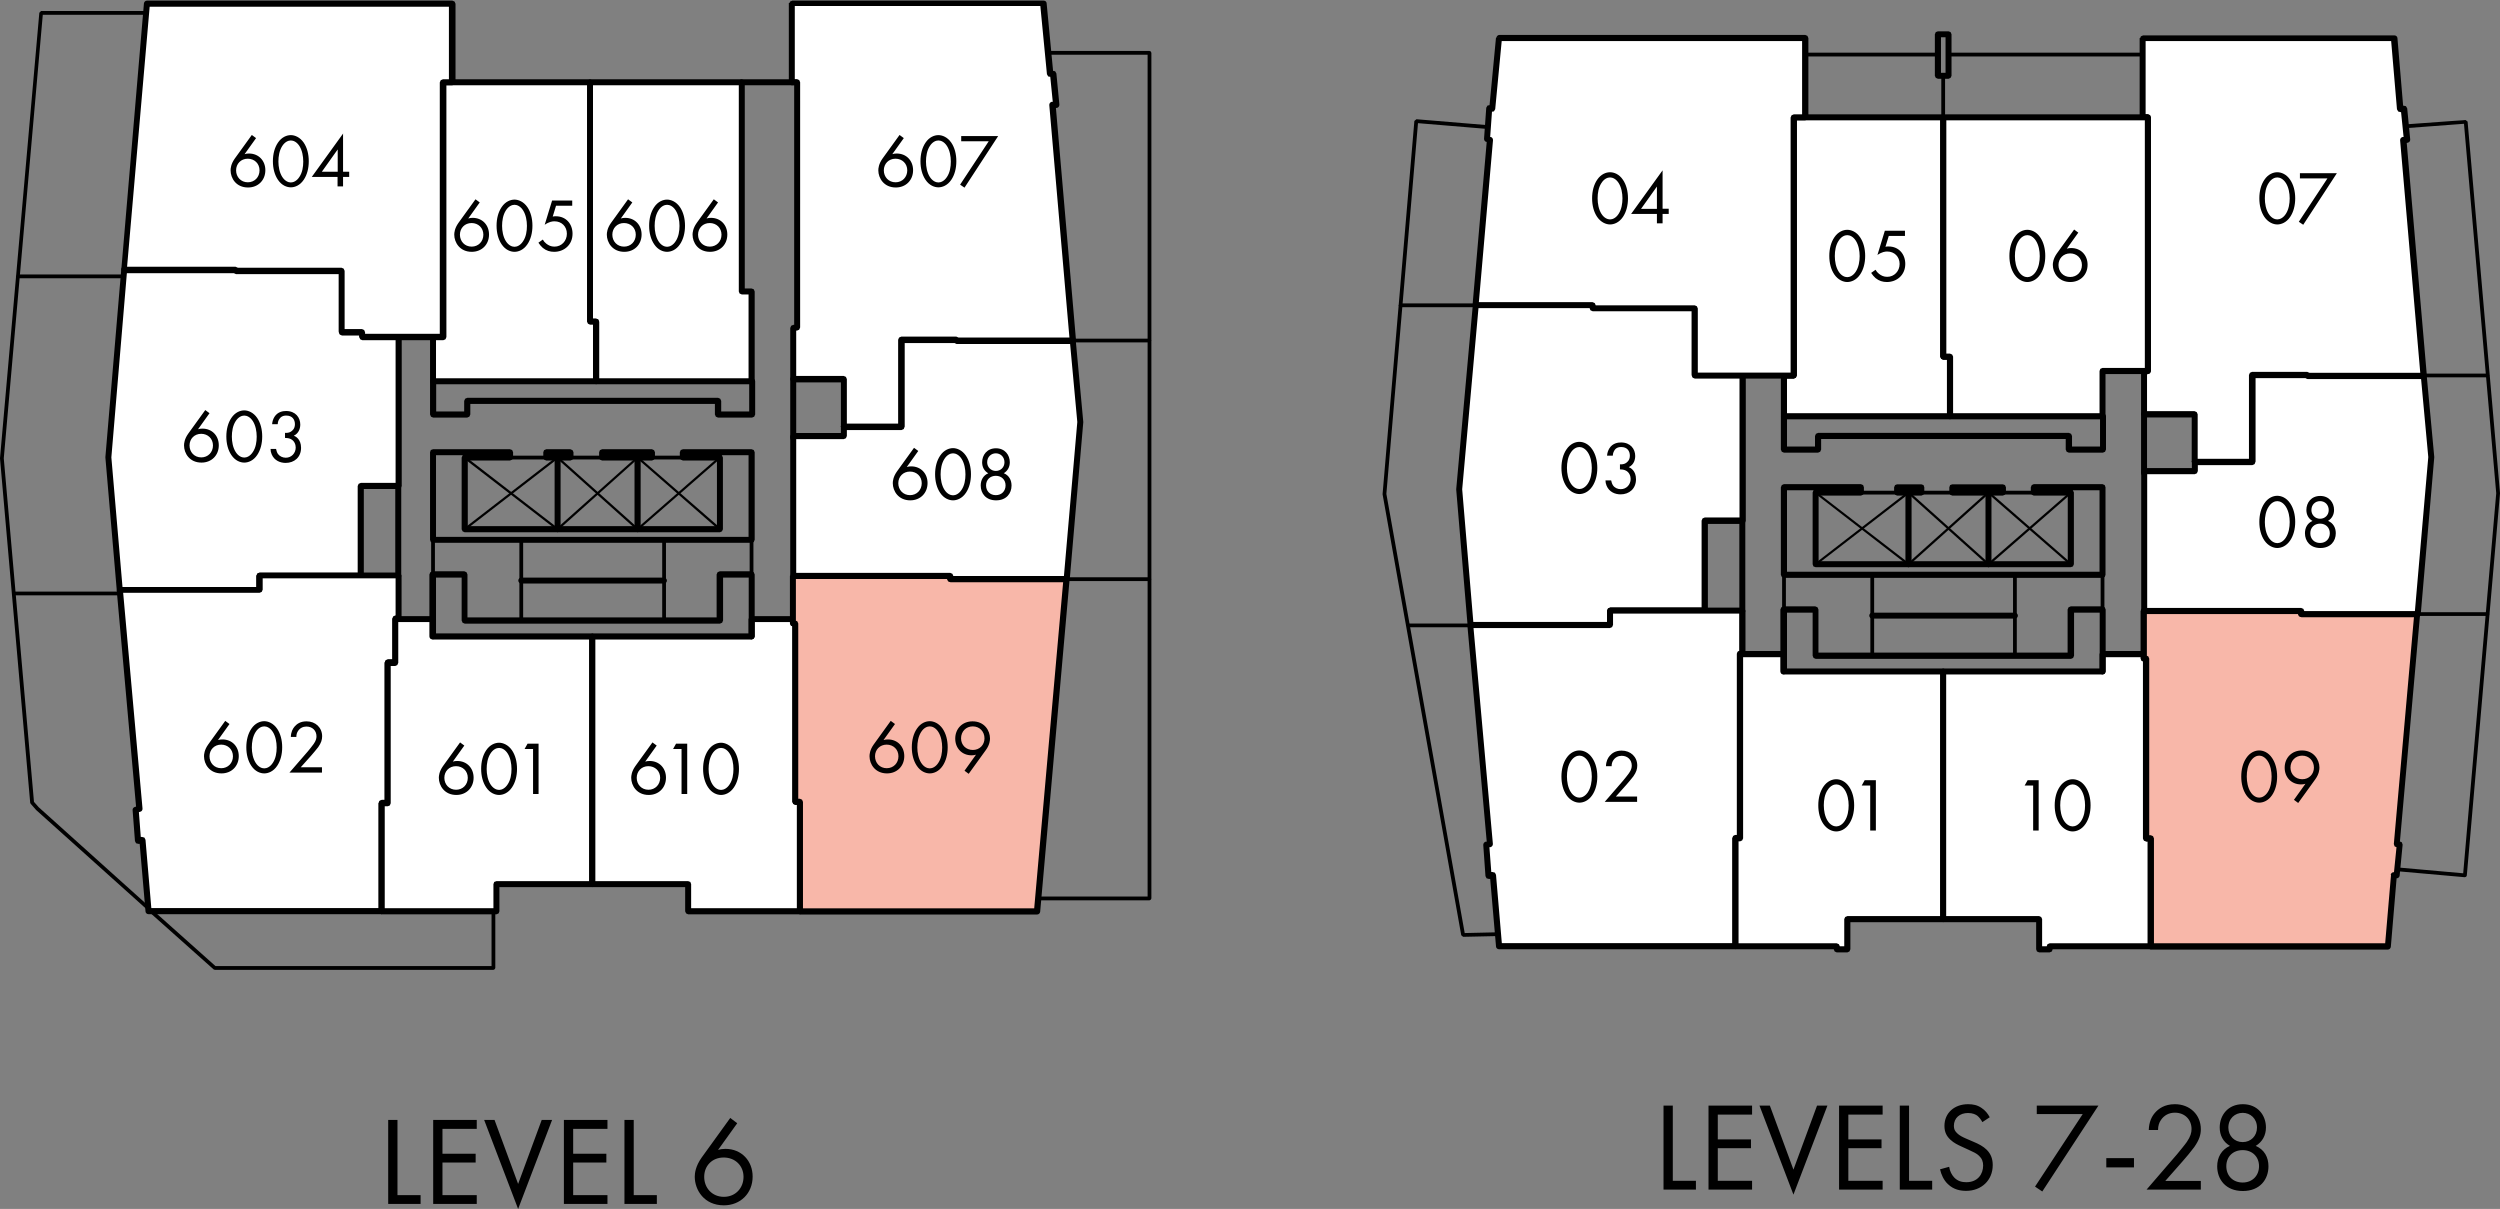
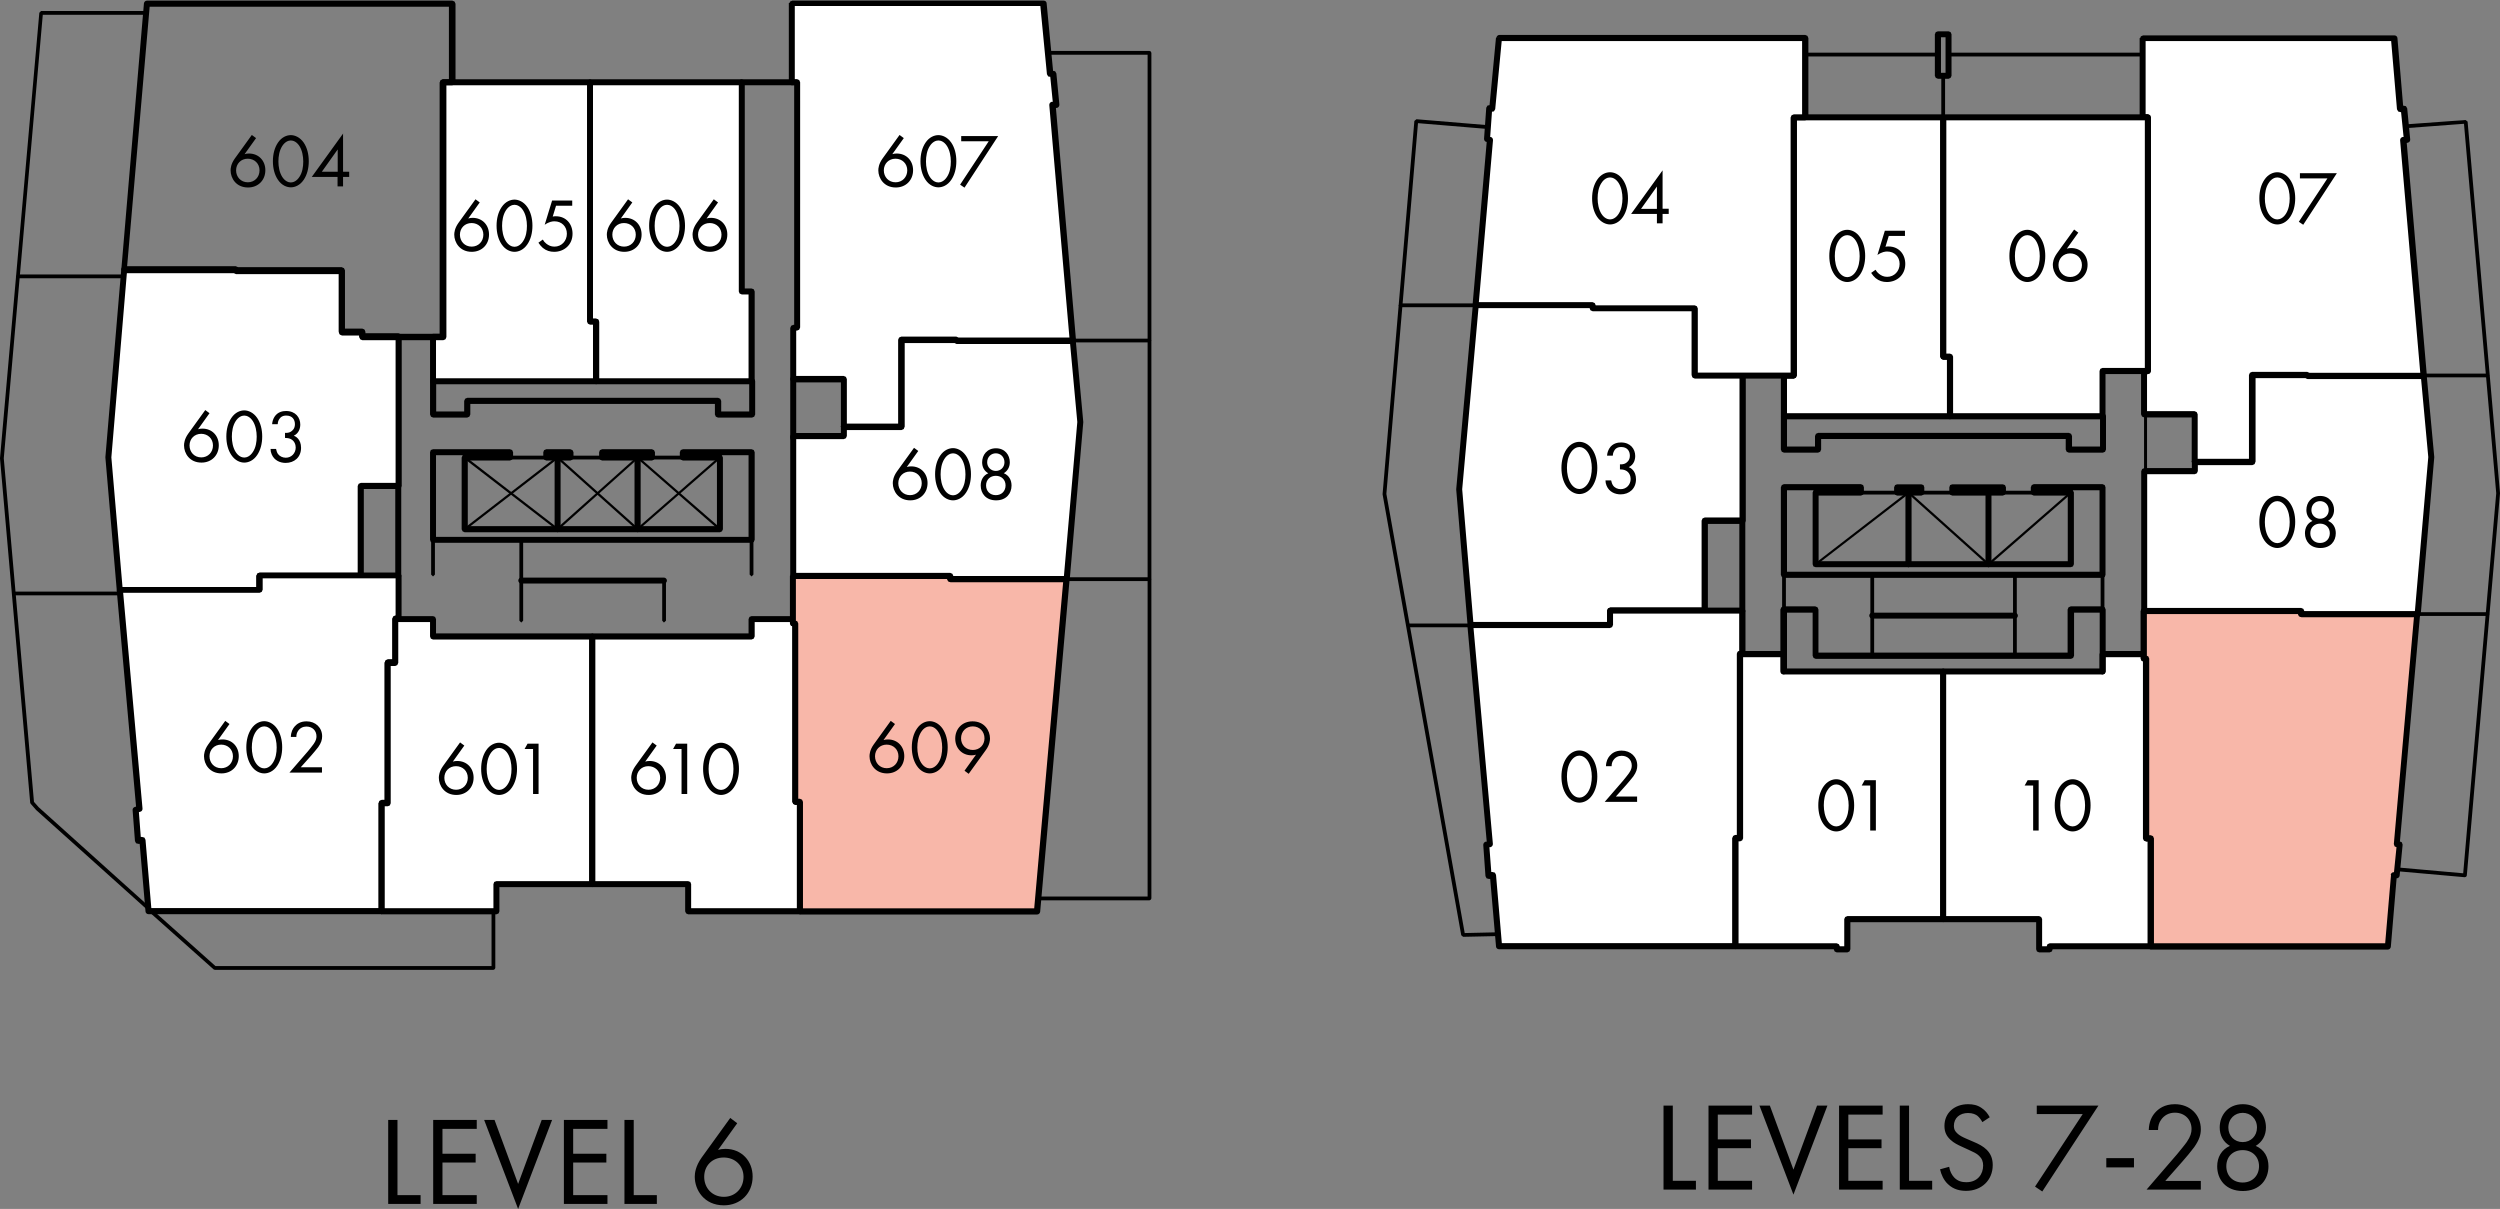
<svg xmlns="http://www.w3.org/2000/svg" id="Layer_2" data-name="Layer 2" viewBox="0 0 158.94 76.86">
  <rect x="0" y="0" width="158.94" height="76.86" fill="#808080" stroke="none" />
  <defs>
    <style> .cls-1 { fill: #000; } .cls-1, .cls-2, .cls-3, .cls-4 { stroke-width: 0px; } .cls-2 { fill: #c2c4c6; } .cls-3 { fill: #fff; } .cls-4 { fill: #f8b7a9; } </style>
  </defs>
  <g id="Layer_1-2" data-name="Layer 1">
    <g>
      <polygon class="cls-2" points="37.82 21.41 28.22 21.41 28.2 21.46 28.15 21.48 27.6 21.48 27.6 24.17 37.82 24.17 37.82 21.41" />
      <polygon class="cls-2" points="37.44 20.45 28.23 20.45 28.23 21.41 37.82 21.41 37.82 20.52 37.51 20.52 37.46 20.5 37.44 20.45" />
      <path class="cls-2" d="M37.51,5.16h-9.36l-.05.02-.02.05v16.1h-.55l-.05.02-.02.05v2.83l.02.05.05.02h10.37l.05-.02.02-.05v-3.79l-.02-.05-.05-.02h-.31V5.23l-.02-.05-.05-.02ZM37.44,5.23h.07-.07ZM28.22,20.45V5.3h9.21v15.14h.46v.96h-.07.07v2.83h-10.37v-2.83h.7-.07v-.96h.07Z" />
      <polygon class="cls-2" points="37.9 21.41 37.82 21.41 37.82 24.17 27.6 24.17 27.6 21.48 28.15 21.48 28.2 21.46 28.22 21.41 27.53 21.41 27.53 24.24 37.9 24.24 37.9 21.41" />
      <path class="cls-2" d="M37.9,20.45h-.46l.02.05.05.02h.31v.89h.07v-.96ZM28.22,20.45h-.07v.96h.07v-.96Z" />
      <polygon class="cls-1" points="32.42 28.97 32.3 29.09 32.42 29.21 43.42 29.21 43.54 29.09 43.42 28.97 32.42 28.97" />
      <polygon class="cls-3" points="7.61 37.54 16.49 37.54 16.49 36.62 22.92 36.62 22.92 30.91 25.32 30.91 25.32 21.41 23.01 21.41 23.01 21.12 21.72 21.12 21.72 17.23 15 17.23 15 17.18 7.9 17.18 6.89 29.14 7.61 37.54" />
      <path class="cls-1" d="M7.61,37.54v.19h8.88l.14-.06.06-.14v-.72h6.24l.14-.06.06-.14v-5.52h2.21l.14-.06.06-.14v-9.5l-.06-.14-.14-.06h-2.11v-.1l-.06-.14-.14-.06h-1.1v-3.7l-.06-.14-.14-.06h-6.72v.19h.19v-.05l-.06-.14-.14-.06h-7.1c-.1,0-.18.08-.19.18l-1.01,11.95v.03l.72,8.4c0,.1.09.18.19.18v-.19l.19-.02-.72-8.38.99-11.76h6.93v-.19h-.19v.05l.06.14.14.06h6.53v3.7l.06.14.14.06h1.1v.1l.06.14.14.06h2.11v9.12h-2.21l-.14.06-.06.14v5.52h-6.24l-.14.06-.06.14v.72H7.61v.19l.19-.02-.19.02Z" />
      <polygon class="cls-3" points="24.26 57.94 24.26 51.07 24.5 51.07 24.65 51.07 24.65 42.14 25.13 42.14 25.13 39.36 25.32 39.36 25.32 36.62 16.49 36.62 16.49 37.54 7.61 37.54 8.86 51.45 8.62 51.5 8.76 53.47 9.05 53.42 9.43 57.94 24.26 57.94" />
      <path class="cls-1" d="M24.26,57.94h.19v-6.67h.19l.14-.06.06-.14v-8.74h.29l.14-.06.06-.14v-2.78h-.19v.19h.19l.14-.06.06-.14v-2.74l-.06-.14-.14-.06h-8.83l-.14.06-.06.14v.72H7.61l-.14.06-.05.15,1.23,13.75-.07.02c-.09.02-.16.11-.15.2l.15,1.97.07.14.15.04h.08s.37,4.29.37,4.29c0,.1.09.18.19.18h14.83l.14-.06.06-.14h-.19v-.19h-14.66l-.37-4.34-.07-.14-.15-.04h-.08s-.12-1.58-.12-1.58l.08-.02c.1-.02.16-.11.15-.21l-1.23-13.71h8.67l.14-.06.06-.14v-.72h8.45v2.54h.19v-.19h-.19l-.14.06-.06.14v2.59h-.29l-.14.06-.06.14v8.93h.19v-.19h-.38l-.14.06-.06.14v6.86h.19v-.19.19Z" />
      <polygon class="cls-3" points="37.66 40.46 37.66 56.21 31.56 56.21 31.56 57.94 24.26 57.94 24.26 51.07 24.5 51.07 24.65 51.07 24.65 42.14 25.13 42.14 25.13 39.36 27.53 39.36 27.53 40.46 37.66 40.46" />
      <polygon class="cls-1" points="37.66 40.46 37.46 40.46 37.46 56.02 31.56 56.02 31.42 56.07 31.37 56.21 31.37 57.74 24.46 57.74 24.46 51.26 24.5 51.26 24.65 51.26 24.78 51.21 24.84 51.07 24.84 42.34 25.13 42.34 25.26 42.28 25.32 42.14 25.32 39.55 27.34 39.55 27.34 40.46 27.39 40.6 27.53 40.66 37.66 40.66 37.66 40.46 37.46 40.46 37.66 40.46 37.66 40.27 27.72 40.27 27.72 39.36 27.66 39.22 27.53 39.17 25.13 39.17 24.99 39.22 24.94 39.36 24.94 41.95 24.65 41.95 24.51 42.01 24.45 42.14 24.45 51.07 24.65 51.07 24.65 50.88 24.5 50.88 24.26 50.88 24.13 50.94 24.07 51.07 24.07 57.94 24.13 58.07 24.26 58.13 31.56 58.13 31.7 58.07 31.75 57.94 31.75 56.4 37.66 56.4 37.79 56.34 37.85 56.21 37.85 40.46 37.79 40.33 37.66 40.27 37.66 40.46" />
      <polygon class="cls-3" points="50.42 39.36 47.78 39.36 47.78 40.46 37.66 40.46 37.66 56.21 43.75 56.21 43.75 57.94 50.86 57.94 50.86 50.98 50.57 50.98 50.57 39.65 50.42 39.65 50.42 39.36" />
      <polygon class="cls-1" points="50.42 39.36 50.42 39.17 47.78 39.17 47.65 39.22 47.59 39.36 47.59 40.27 37.66 40.27 37.52 40.33 37.46 40.46 37.46 56.21 37.52 56.34 37.66 56.4 43.56 56.4 43.56 57.94 43.62 58.07 43.75 58.13 50.86 58.13 50.99 58.07 51.05 57.94 51.05 50.98 50.99 50.84 50.86 50.78 50.76 50.78 50.76 39.65 50.7 39.51 50.57 39.45 50.42 39.45 50.42 39.65 50.62 39.65 50.62 39.36 50.56 39.22 50.42 39.17 50.42 39.36 50.23 39.36 50.23 39.65 50.29 39.78 50.42 39.84 50.57 39.84 50.57 39.65 50.38 39.65 50.38 50.98 50.43 51.11 50.57 51.17 50.66 51.17 50.66 57.74 43.94 57.74 43.94 56.21 43.89 56.07 43.75 56.02 37.85 56.02 37.85 40.66 47.78 40.66 47.92 40.6 47.98 40.46 47.98 39.55 50.42 39.55 50.42 39.36 50.23 39.36 50.42 39.36" />
      <polygon class="cls-4" points="50.42 36.62 60.41 36.62 60.41 36.82 67.8 36.82 65.93 57.94 50.86 57.94 50.86 50.98 50.57 50.98 50.57 39.65 50.42 39.65 50.42 36.62" />
      <g>
        <path class="cls-1" d="M50.42,36.62v.19h9.98v-.19h-.19v.19l.06.14.14.06h7.18l-1.84,20.74h-14.7v-6.77l-.06-.14-.14-.06h-.1v-11.14l-.06-.14-.14-.06h-.14v.19h.19v-3.02h-.19v.19-.19h-.19v3.02l.06.14.14.06h.14v-.19h-.19v11.33l.06.14.14.06h.1v6.77l.06.14.14.06h15.07c.1,0,.18-.08.19-.18l1.87-21.12-.05-.15-.14-.06h-7.39v.19h.19v-.19l-.06-.14-.14-.06h-9.98l-.14.06-.06.14h.19Z" />
        <path class="cls-1" d="M50.62,27.84v-3.74c0-.11-.09-.19-.19-.19s-.19.09-.19.19v3.74c0,.11.09.19.19.19s.19-.09.19-.19" />
      </g>
      <polygon class="cls-3" points="53.64 27.12 57.29 27.12 57.29 21.6 60.79 21.6 60.79 21.65 68.18 21.65 68.66 26.83 67.8 36.82 60.41 36.82 60.41 36.62 50.42 36.62 50.42 27.74 53.64 27.74 53.64 27.12" />
      <g>
        <path class="cls-1" d="M53.64,27.12v.19h3.65l.14-.06.06-.14v-5.33h3.31v-.19h-.19v.05l.06.14.14.06h7.22l.46,4.99-.85,9.79h-7.22v.19h.19v-.19l-.06-.14-.14-.06h-9.79v-8.5h3.02l.14-.06.06-.14v-.62h-.19v.19-.19h-.19v.43h-3.02l-.14.06-.06.14v8.88l.06.14.14.06h9.98v-.19h-.19v.19l.06.14.14.06h7.39c.1,0,.18-.08.19-.18l.86-9.98v-.03l-.48-5.19c0-.1-.09-.17-.19-.17h-7.39v.19h.19v-.05l-.06-.14-.14-.06h-3.5l-.14.06-.06.14v5.33h-3.46l-.14.06-.06.14h.19Z" />
        <path class="cls-1" d="M47.16,5.42h3.17c.11,0,.19-.09.19-.19s-.09-.19-.19-.19h-3.17c-.11,0-.19.09-.19.19s.09.19.19.19" />
      </g>
      <polygon class="cls-3" points="50.33 .19 66.31 .19 66.74 4.7 66.94 4.66 67.13 6.62 66.89 6.67 68.18 21.65 60.79 21.65 60.79 21.6 57.29 21.6 57.29 27.12 53.64 27.12 53.64 24.1 50.42 24.1 50.42 20.83 50.66 20.83 50.66 5.23 50.33 5.23 50.33 .19" />
      <path class="cls-1" d="M50.33.19v.19h15.81l.42,4.34.08.14.16.03.19-.05-.05-.19-.19.02.18,1.8h-.07c-.1.03-.16.12-.15.22l1.28,14.77h-7.18v.19h.19v-.05l-.06-.14-.14-.06h-3.5l-.14.06-.06.14v5.33h-3.26v-2.83l-.06-.14-.14-.06h-3.02v-2.88h.05l.14-.06.06-.14V5.23l-.06-.14-.14-.06h-.14V.19h-.19v.19-.19h-.19v5.04l.06.14.14.06h.14v15.22h-.05l-.14.06-.06.14v3.26l.06.14.14.06h3.02v2.83l.06.14.14.06h3.65l.14-.06.06-.14v-5.33h3.31v-.19h-.19v.05l.06.14.14.06h7.39l.14-.06.05-.15-1.28-14.8h.07c.1-.03.16-.12.15-.22l-.19-1.97-.08-.14-.16-.03-.19.05.05.19.19-.02-.43-4.51c0-.1-.09-.17-.19-.17h-15.98l-.14.06-.06.14h.19Z" />
      <polygon class="cls-3" points="47.78 24.24 37.9 24.24 37.9 20.45 37.51 20.45 37.51 5.23 47.16 5.23 47.16 18.53 47.78 18.53 47.78 24.24" />
      <polygon class="cls-1" points="47.78 24.24 47.78 24.05 38.09 24.05 38.09 20.45 38.03 20.31 37.9 20.26 37.7 20.26 37.7 5.42 46.97 5.42 46.97 18.53 47.02 18.66 47.16 18.72 47.59 18.72 47.59 24.24 47.78 24.24 47.78 24.05 47.78 24.24 47.98 24.24 47.98 18.53 47.92 18.39 47.78 18.34 47.35 18.34 47.35 5.23 47.3 5.1 47.16 5.04 37.51 5.04 37.37 5.1 37.32 5.23 37.32 20.45 37.37 20.58 37.51 20.64 37.7 20.64 37.7 24.24 37.76 24.38 37.9 24.43 47.78 24.43 47.92 24.38 47.98 24.24 47.78 24.24" />
      <polygon class="cls-3" points="28.15 5.23 37.51 5.23 37.51 20.45 37.9 20.45 37.9 24.24 27.53 24.24 27.53 21.41 28.15 21.41 28.15 5.23" />
      <polygon class="cls-1" points="28.15 5.23 28.15 5.42 37.32 5.42 37.32 20.45 37.38 20.58 37.51 20.64 37.7 20.64 37.7 24.05 27.72 24.05 27.72 21.6 28.15 21.6 28.29 21.54 28.34 21.41 28.34 5.23 28.15 5.23 28.15 5.42 28.15 5.23 27.96 5.23 27.96 21.22 27.53 21.22 27.39 21.27 27.34 21.41 27.34 24.24 27.39 24.38 27.53 24.43 37.9 24.43 38.03 24.38 38.09 24.24 38.09 20.45 38.03 20.31 37.9 20.26 37.7 20.26 37.7 5.23 37.65 5.1 37.51 5.04 28.15 5.04 28.02 5.1 27.96 5.23 28.15 5.23" />
-       <polygon class="cls-3" points="9.34 .24 28.73 .24 28.73 5.23 28.15 5.23 28.15 21.41 23.01 21.41 23.01 21.12 21.72 21.12 21.72 17.23 15 17.23 15 17.18 7.9 17.18 9.34 .24" />
      <path class="cls-1" d="M9.34.24v.19h19.2v4.61h-.38l-.14.06-.06.14v15.98h-4.75v-.1l-.06-.14-.14-.06h-1.1v-3.7l-.06-.14-.14-.06h-6.72v.19h.19v-.05l-.06-.14-.14-.06h-6.9L9.53.26l-.19-.02v.19-.19l-.19-.02-1.44,16.94.05.15.14.06h7.1v-.19h-.19v.05l.06.14.14.06h6.53v3.7l.06.14.14.06h1.1v.1l.06.14.14.06h5.14l.14-.06.06-.14V5.42h.38l.14-.06.06-.14V.24l-.06-.14-.14-.06H9.34c-.1,0-.18.08-.19.18l.19.02Z" />
      <polygon class="cls-1" points="67.8 36.7 67.68 36.82 67.8 36.94 73.08 36.94 73.2 36.82 73.08 36.7 67.8 36.7" />
      <polygon class="cls-1" points="68.18 21.53 68.06 21.65 68.18 21.77 73.08 21.77 73.2 21.65 73.08 21.53 68.18 21.53" />
      <polygon class="cls-1" points="66.02 57.24 73.08 57.24 73.16 57.2 73.2 57.12 73.2 3.36 73.16 3.27 73.08 3.24 66.6 3.24 66.48 3.36 66.6 3.48 72.96 3.48 72.96 57 66.02 57 65.9 57.12 66.02 57.24" />
      <path class="cls-1" d="M25.13,30.91v5.71c0,.11.09.19.19.19s.19-.09.19-.19v-5.71c0-.11-.09-.19-.19-.19s-.19.09-.19.19" />
      <polygon class="cls-1" points=".89 37.61 .77 37.73 .89 37.85 7.66 37.85 7.78 37.73 7.66 37.61 .89 37.61" />
      <polygon class="cls-1" points="1.13 17.45 1.01 17.57 1.13 17.69 7.89 17.69 8.01 17.57 7.89 17.45 1.13 17.45" />
      <polygon class="cls-1" points="9.51 57.66 2.46 51.32 2.16 50.98 .24 29.14 2.72 .94 9.29 .94 9.41 .82 9.29 .7 2.61 .7 2.5 .81 0 29.13 0 29.15 1.92 51.04 1.95 51.1 2.29 51.49 2.3 51.5 9.35 57.83 9.52 57.83 9.51 57.66" />
      <polygon class="cls-1" points="31.49 58.13 31.49 57.94 31.45 57.85 31.37 57.82 31.28 57.85 31.25 57.94 31.25 61.42 13.7 61.42 9.7 57.85 9.53 57.86 9.54 58.03 13.58 61.63 13.66 61.66 31.37 61.66 31.45 61.62 31.49 61.54 31.49 57.94 31.45 57.85 31.37 57.82 31.28 57.85 31.25 57.94 31.25 58.13 31.37 58.25 31.49 58.13" />
      <polygon class="cls-1" points="40.4 28.95 40.34 29.09 40.34 33.65 40.4 33.78 40.54 33.84 40.67 33.78 40.73 33.65 40.73 29.09 40.67 28.95 40.54 28.9 40.4 28.95" />
      <polygon class="cls-1" points="35.31 28.95 35.26 29.09 35.26 33.65 35.31 33.78 35.45 33.84 35.58 33.78 35.64 33.65 35.64 29.09 35.58 28.95 35.45 28.9 35.31 28.95" />
      <polygon class="cls-1" points="45.72 29.03 40.54 33.55 35.49 29.03 35.4 29.03 29.5 33.59 29.49 33.69 29.59 33.7 35.44 29.18 40.49 33.7 40.58 33.7 45.81 29.14 45.82 29.04 45.72 29.03" />
      <polygon class="cls-1" points="29.5 29.15 35.4 33.7 35.49 33.7 40.54 29.18 45.72 33.7 45.82 33.7 45.82 33.59 40.58 29.03 40.49 29.04 35.44 33.55 29.59 29.03 29.49 29.04 29.5 29.15" />
      <path class="cls-1" d="M33.14,37.1h9.07c.11,0,.19-.09.19-.19s-.09-.19-.19-.19h-9.07c-.11,0-.19.09-.19.19s.09.19.19.19" />
      <polygon class="cls-1" points="29.74 25.37 29.62 25.49 29.74 25.61 31.94 25.61 32.06 25.49 31.94 25.37 29.74 25.37" />
-       <polygon class="cls-1" points="42.1 34.32 42.1 36.91 42.22 37.03 42.34 36.91 42.34 34.32 42.22 34.2 42.1 34.32" />
      <polygon class="cls-1" points="27.53 28.75 27.53 28.94 32.23 28.94 32.23 29.09 32.42 29.09 32.42 28.9 29.54 28.9 29.41 28.95 29.35 29.09 29.35 33.65 29.41 33.78 29.54 33.84 45.77 33.84 45.9 33.78 45.96 33.65 45.96 29.09 45.9 28.95 45.77 28.9 43.61 28.9 43.61 28.75 43.42 28.75 43.42 28.94 47.59 28.94 47.59 34.13 27.72 34.13 27.72 28.75 27.53 28.75 27.53 28.94 27.53 28.75 27.34 28.75 27.34 34.32 27.39 34.46 27.53 34.51 47.78 34.51 47.92 34.46 47.98 34.32 47.98 28.75 47.92 28.61 47.78 28.56 43.42 28.56 43.28 28.61 43.22 28.75 43.22 29.09 43.28 29.22 43.42 29.28 45.58 29.28 45.58 33.45 29.74 33.45 29.74 29.28 32.42 29.28 32.56 29.22 32.62 29.09 32.62 28.75 32.56 28.61 32.42 28.56 27.53 28.56 27.39 28.61 27.34 28.75 27.53 28.75" />
      <g>
-         <path class="cls-1" d="M27.72,40.46v-3.74h1.63v2.73s.06.14.06.14l.14.06h16.22l.14-.06.06-.14v-2.73h1.63v3.74c0,.11.09.19.19.19s.19-.09.19-.19v-3.94l-.06-.14-.14-.06h-2.02l-.14.06-.06.14v2.73h-15.84v-2.73l-.06-.14-.14-.06h-2.02l-.14.06-.06.14v3.94c0,.11.09.19.19.19s.19-.09.19-.19" />
        <path class="cls-1" d="M27.34,24.24v2.11l.06.14.14.06h2.16l.14-.06.06-.14v-.67h15.55v.67l.06.14.14.06h2.16l.14-.06.06-.14v-2.11c0-.11-.09-.19-.19-.19s-.19.09-.19.19v1.92h-1.78v-.67l-.06-.14-.14-.06h-15.94l-.14.06-.06.14v.67h-1.78v-1.92c0-.11-.09-.19-.19-.19s-.19.09-.19.19Z" />
      </g>
      <polygon class="cls-1" points="34.73 28.56 34.59 28.62 34.54 28.75 34.73 28.75 34.54 28.75 34.54 29.09 34.59 29.22 34.73 29.28 36.26 29.28 36.4 29.22 36.46 29.09 36.46 28.75 36.4 28.62 36.26 28.56 34.73 28.56" />
      <polygon class="cls-1" points="38.28 28.56 38.14 28.62 38.09 28.75 38.28 28.75 38.09 28.75 38.09 29.09 38.14 29.22 38.28 29.28 41.45 29.28 41.58 29.22 41.64 29.09 41.64 28.75 41.58 28.62 41.45 28.56 38.28 28.56" />
      <polygon class="cls-1" points="47.66 34.32 47.66 36.53 47.78 36.65 47.9 36.53 47.9 34.32 47.78 34.2 47.66 34.32" />
      <polygon class="cls-1" points="27.41 34.32 27.41 36.53 27.53 36.65 27.65 36.53 27.65 34.32 27.53 34.2 27.41 34.32" />
      <polygon class="cls-1" points="42.1 36.91 42.1 39.46 42.21 39.58 42.34 39.46 42.34 36.91 42.21 36.79 42.1 36.91" />
      <polygon class="cls-1" points="33.02 34.32 33.02 36.91 33.02 39.46 33.14 39.58 33.26 39.46 33.26 36.91 33.26 34.32 33.14 34.2 33.02 34.32" />
      <g>
        <path class="cls-1" d="M46.02,76.09c-.74,0-1.25-.56-1.25-1.27s.51-1.23,1.24-1.23,1.26.52,1.26,1.23-.51,1.27-1.25,1.27M46.43,71.07l-1.82,2.52c-.4.56-.44,1.02-.44,1.22,0,.84.59,1.82,1.85,1.82,1.06,0,1.83-.77,1.83-1.83,0-.99-.7-1.76-1.73-1.76-.17,0-.32.02-.47.07l1.22-1.7-.45-.34ZM39.7,71.2v5.34h2.06v-.56h-1.47v-4.78h-.59ZM38.62,71.2h-2.77v5.34h2.77v-.56h-2.18v-2.07h2.11v-.56h-2.11v-1.58h2.18v-.56ZM30.78,71.2l2.16,5.66,2.16-5.66h-.66l-1.5,4.07-1.5-4.07h-.66ZM30.31,71.2h-2.77v5.34h2.77v-.56h-2.18v-2.07h2.11v-.56h-2.11v-1.58h2.18v-.56ZM24.68,71.2v5.34h2.06v-.56h-1.47v-4.78h-.59Z" />
        <path class="cls-1" d="M33.89,50.48h.35v-3.2h-.7l-.19.34h.54v2.87ZM31.73,47.55c.16,0,.38.09.55.36.17.27.24.64.24.98s-.06.7-.24.97c-.17.27-.39.36-.55.36s-.38-.09-.55-.36c-.17-.27-.24-.64-.24-.97s.06-.7.24-.98c.17-.27.39-.36.55-.36M31.73,50.54c.25,0,.58-.12.82-.48.21-.31.32-.72.32-1.18s-.11-.87-.32-1.18c-.24-.35-.57-.48-.82-.48s-.58.12-.82.48c-.21.31-.32.72-.32,1.18s.11.87.32,1.18c.24.36.57.48.82.48M29,50.21c-.45,0-.75-.34-.75-.76s.31-.74.74-.74.75.31.75.74-.31.76-.75.76M29.25,47.2l-1.09,1.51c-.24.34-.26.62-.26.74,0,.5.36,1.09,1.11,1.09.64,0,1.1-.46,1.1-1.1,0-.6-.42-1.06-1.04-1.06-.1,0-.19.01-.28.04l.73-1.02-.27-.2Z" />
        <path class="cls-1" d="M45.84,47.55c.16,0,.38.09.55.36.17.27.24.64.24.98s-.06.7-.24.97c-.17.27-.39.36-.55.36s-.38-.09-.55-.36c-.17-.27-.24-.64-.24-.97s.06-.7.24-.98c.17-.27.39-.36.55-.36M45.84,50.54c.25,0,.58-.12.82-.48.21-.31.32-.72.32-1.18s-.11-.87-.32-1.18c-.24-.35-.57-.48-.82-.48s-.58.12-.82.48c-.21.31-.32.72-.32,1.18s.11.87.32,1.18c.24.36.57.48.82.48M43.33,50.48h.36v-3.2h-.71l-.19.34h.54v2.87ZM41.23,50.21c-.45,0-.75-.34-.75-.76s.31-.74.74-.74.75.31.75.74-.31.76-.75.76M41.48,47.2l-1.09,1.51c-.24.34-.26.62-.26.74,0,.5.36,1.09,1.11,1.09.64,0,1.1-.46,1.1-1.1,0-.6-.42-1.06-1.04-1.06-.1,0-.19.01-.28.04l.73-1.02-.27-.2Z" />
        <path class="cls-1" d="M61.84,46.18c.45,0,.75.34.75.76s-.31.74-.74.74-.75-.31-.75-.74.31-.76.75-.76M61.59,49.19l1.09-1.51c.24-.33.26-.61.26-.73,0-.5-.35-1.09-1.11-1.09-.64,0-1.1.46-1.1,1.1,0,.6.42,1.06,1.04,1.06.1,0,.19-.01.28-.04l-.73,1.02.27.2ZM59.11,46.18c.16,0,.38.09.55.36.17.27.24.64.24.98s-.06.7-.24.97c-.17.27-.39.36-.55.36s-.38-.09-.55-.36c-.17-.27-.24-.64-.24-.97s.06-.7.24-.98c.17-.27.39-.36.55-.36M59.11,49.17c.25,0,.58-.12.82-.48.21-.31.32-.72.32-1.18s-.11-.87-.32-1.18c-.24-.35-.57-.48-.82-.48s-.58.12-.82.48c-.21.31-.32.72-.32,1.18s.11.87.32,1.18c.24.36.57.48.82.48M56.38,48.84c-.45,0-.75-.34-.75-.76s.31-.74.74-.74.75.31.75.74-.31.76-.75.76M56.63,45.83l-1.09,1.51c-.24.34-.26.62-.26.74,0,.5.36,1.09,1.11,1.09.64,0,1.1-.46,1.1-1.1,0-.6-.42-1.06-1.04-1.06-.1,0-.19.01-.28.04l.73-1.02-.27-.2Z" />
        <path class="cls-1" d="M20.47,49.11v-.33h-1.35l.67-.75c.13-.15.3-.35.44-.53.19-.27.25-.47.25-.69,0-.55-.42-.95-.99-.95-.4,0-.62.17-.76.33-.12.14-.23.34-.24.66h.35c0-.16.04-.28.11-.38.12-.18.31-.28.53-.28.38,0,.64.26.64.62,0,.13-.03.28-.18.49-.08.12-.29.37-.37.47l-1.17,1.35h2.07ZM16.8,46.18c.16,0,.38.09.55.36.17.27.24.64.24.98s-.06.7-.24.97c-.17.27-.39.36-.55.36s-.38-.09-.55-.36c-.17-.27-.24-.64-.24-.97s.06-.7.24-.98c.17-.27.39-.36.55-.36M16.8,49.17c.25,0,.58-.12.82-.48.21-.31.32-.72.32-1.18s-.11-.87-.32-1.18c-.24-.35-.57-.48-.82-.48s-.58.12-.82.48c-.21.31-.32.72-.32,1.18s.11.87.32,1.18c.24.36.57.48.82.48M14.07,48.84c-.45,0-.75-.34-.75-.76s.31-.74.74-.74.75.31.75.74-.31.76-.75.76M14.32,45.83l-1.09,1.51c-.24.34-.26.62-.26.74,0,.5.35,1.09,1.11,1.09.64,0,1.1-.46,1.1-1.1,0-.6-.42-1.06-1.04-1.06-.1,0-.19.01-.28.04l.73-1.02-.27-.2Z" />
        <path class="cls-1" d="M17.66,26.94c0-.13.06-.26.13-.34.12-.16.28-.18.41-.18.39,0,.55.26.55.55s-.17.42-.27.48-.24.08-.36.07v.32c.12,0,.26.02.36.07.24.11.32.36.32.54,0,.36-.27.65-.63.65-.2,0-.39-.09-.5-.24-.06-.09-.1-.21-.12-.32h-.35c0,.12.02.22.07.34.17.41.56.55.89.55.55,0,.98-.36.98-.96,0-.55-.35-.73-.46-.77.33-.16.41-.48.41-.71,0-.44-.3-.86-.9-.86-.19,0-.53.04-.74.37-.08.13-.14.29-.15.47h.35ZM15.53,26.42c.16,0,.38.09.55.36.17.27.24.64.24.98s-.06.7-.24.97c-.17.27-.39.36-.55.36s-.38-.09-.55-.36c-.17-.27-.24-.64-.24-.97s.06-.7.24-.98c.17-.27.39-.36.55-.36M15.53,29.41c.25,0,.58-.12.82-.48.21-.31.32-.72.32-1.18s-.11-.87-.32-1.18c-.24-.35-.57-.48-.82-.48s-.58.12-.82.48c-.21.31-.32.72-.32,1.18s.11.87.32,1.18c.24.36.57.48.82.48M12.8,29.08c-.45,0-.75-.34-.75-.76s.31-.74.74-.74.75.31.75.74-.31.76-.75.76M13.05,26.07l-1.09,1.51c-.24.34-.26.62-.26.74,0,.5.35,1.09,1.11,1.09.64,0,1.1-.46,1.1-1.1,0-.6-.42-1.06-1.04-1.06-.1,0-.19.01-.28.04l.73-1.02-.27-.2Z" />
        <path class="cls-1" d="M20.46,10.92l1.01-1.42v1.42h-1.01ZM21.82,8.48l-2,2.77h1.64v.6h.35v-.6h.39v-.33h-.39v-2.45ZM18.49,8.93c.16,0,.38.09.55.36.17.27.24.64.24.98s-.06.7-.24.97c-.17.27-.39.36-.55.36s-.38-.09-.55-.36c-.17-.27-.24-.64-.24-.97s.06-.7.24-.98c.17-.27.39-.36.55-.36M18.49,11.91c.25,0,.58-.12.82-.48.21-.31.32-.72.32-1.18s-.11-.87-.32-1.18c-.24-.35-.57-.48-.82-.48s-.58.12-.82.48c-.21.31-.32.72-.32,1.18s.11.87.32,1.18c.24.36.57.48.82.48M15.76,11.59c-.45,0-.75-.34-.75-.76s.31-.74.74-.74.75.31.75.74-.31.76-.75.76M16.01,8.58l-1.09,1.51c-.24.34-.26.62-.26.74,0,.5.35,1.09,1.11,1.09.64,0,1.1-.46,1.1-1.1,0-.6-.42-1.06-1.04-1.06-.1,0-.19.01-.28.04l.73-1.02-.27-.2Z" />
        <path class="cls-1" d="M36.37,12.75h-1.27l-.47,1.54c.29-.2.5-.22.62-.22.46,0,.79.33.79.79s-.34.82-.79.82c-.22,0-.38-.08-.52-.19-.1-.08-.16-.15-.22-.26l-.28.2c.08.13.18.24.28.33.22.18.46.25.72.25.63,0,1.17-.44,1.17-1.15,0-.62-.41-1.11-1.06-1.11-.08,0-.14,0-.2.02l.21-.69h1.03v-.33ZM32.71,13.02c.16,0,.38.09.55.36.17.27.24.64.24.98s-.06.7-.24.97c-.17.27-.39.36-.55.36s-.38-.09-.55-.36c-.17-.27-.24-.64-.24-.97s.06-.7.24-.98c.17-.27.39-.36.55-.36M32.71,16.01c.25,0,.58-.12.82-.48.21-.31.32-.72.32-1.18s-.11-.87-.32-1.18c-.24-.35-.57-.48-.82-.48s-.58.12-.82.48c-.21.31-.32.72-.32,1.18s.11.87.32,1.18c.24.36.57.48.82.48M29.99,15.68c-.45,0-.75-.34-.75-.76s.31-.74.74-.74.75.31.75.74-.31.76-.75.76M30.23,12.67l-1.09,1.51c-.24.34-.26.62-.26.74,0,.5.36,1.09,1.11,1.09.64,0,1.1-.46,1.1-1.1,0-.6-.42-1.06-1.04-1.06-.1,0-.19.01-.28.04l.73-1.02-.27-.2Z" />
        <path class="cls-1" d="M45.13,15.68c-.45,0-.75-.34-.75-.76s.31-.74.74-.74.75.31.75.74-.31.76-.75.76M45.38,12.67l-1.09,1.51c-.24.34-.26.62-.26.74,0,.5.35,1.09,1.11,1.09.64,0,1.1-.46,1.1-1.1,0-.6-.42-1.06-1.04-1.06-.1,0-.19.01-.28.04l.73-1.02-.27-.2ZM42.41,13.02c.16,0,.38.09.55.36.17.27.24.64.24.98s-.06.7-.24.97c-.17.27-.39.36-.55.36s-.38-.09-.55-.36c-.17-.27-.24-.64-.24-.97s.06-.7.24-.98c.17-.27.39-.36.55-.36M42.41,16.01c.25,0,.58-.12.82-.48.21-.31.32-.72.32-1.18s-.11-.87-.32-1.18c-.24-.35-.57-.48-.82-.48s-.58.12-.82.48c-.21.31-.32.72-.32,1.18s.11.87.32,1.18c.24.36.57.48.82.48M39.68,15.68c-.45,0-.75-.34-.75-.76s.31-.74.74-.74.75.31.75.74-.31.76-.75.76M39.93,12.67l-1.09,1.51c-.24.34-.26.62-.26.74,0,.5.36,1.09,1.11,1.09.64,0,1.1-.46,1.1-1.1,0-.6-.42-1.06-1.04-1.06-.1,0-.19.01-.28.04l.73-1.02-.27-.2Z" />
        <path class="cls-1" d="M61.04,11.74l.28.19,2.14-3.28h-2.35v.33h1.75l-1.82,2.76ZM59.66,8.93c.16,0,.38.09.55.36.17.27.24.64.24.98s-.06.7-.24.97c-.17.27-.39.36-.55.36s-.38-.09-.55-.36c-.17-.27-.24-.64-.24-.97s.06-.7.24-.98c.17-.27.39-.36.55-.36M59.66,11.91c.25,0,.58-.12.82-.48.21-.31.32-.72.32-1.18s-.11-.87-.32-1.18c-.24-.35-.57-.48-.82-.48s-.58.12-.82.48c-.21.31-.32.72-.32,1.18s.11.87.32,1.18c.24.36.57.48.82.48M56.94,11.59c-.45,0-.75-.34-.75-.76s.31-.74.74-.74.75.31.75.74-.31.76-.75.76M57.19,8.58l-1.09,1.51c-.24.34-.26.62-.26.74,0,.5.36,1.09,1.11,1.09.64,0,1.1-.46,1.1-1.1,0-.6-.42-1.06-1.04-1.06-.1,0-.19.01-.28.04l.73-1.02-.27-.2Z" />
        <path class="cls-1" d="M63.31,31.48c-.37,0-.62-.26-.62-.62s.26-.61.62-.61.62.25.62.61-.25.62-.62.62ZM63.31,29.94c-.31,0-.55-.24-.55-.55,0-.35.26-.57.55-.57s.55.22.55.57c0,.32-.24.55-.55.55ZM63.81,30.09c.25-.15.39-.4.39-.7,0-.46-.31-.89-.88-.89s-.88.43-.88.89c0,.3.13.55.39.7-.33.14-.48.44-.48.78,0,.5.33.94.98.94s.98-.44.98-.94c0-.35-.16-.64-.48-.78ZM60.59,28.82c.16,0,.38.09.55.36.17.27.24.64.24.98s-.06.7-.24.97c-.17.27-.39.36-.55.36s-.38-.09-.55-.36c-.17-.27-.24-.64-.24-.97s.06-.7.24-.98c.17-.27.39-.36.55-.36M60.59,31.81c.25,0,.58-.12.82-.48.21-.31.32-.72.32-1.18s-.11-.87-.32-1.18c-.24-.35-.57-.48-.82-.48s-.58.12-.82.48c-.21.31-.32.72-.32,1.18s.11.87.32,1.18c.24.36.57.48.82.48M57.86,31.48c-.45,0-.75-.34-.75-.76s.31-.74.74-.74.75.31.75.74-.31.76-.75.76M58.11,28.47l-1.09,1.51c-.24.34-.26.62-.26.74,0,.5.36,1.09,1.11,1.09.64,0,1.1-.46,1.1-1.1,0-.6-.42-1.06-1.04-1.06-.1,0-.19.01-.28.04l.73-1.02-.27-.2Z" />
      </g>
      <path class="cls-2" d="M123.54,7.39h-9.5l-.05.02-.02.05v16.34h-.55l-.05.02-.02.05v2.59l.02.05.05.02h10.56l.05-.02.02-.05v-3.79l-.02-.05-.05-.02h-.36V7.46l-.02-.05-.05-.02ZM123.47,7.46h.07-.07ZM113.49,26.39v-2.45h.55l.05-.02.02-.05V7.53h9.36v15.14l.02.05.05.02h.36v3.65h-10.42Z" />
      <polygon class="cls-1" points="118.31 31.2 118.19 31.32 118.31 31.44 129.3 31.44 129.42 31.32 129.3 31.2 118.31 31.2" />
      <polygon class="cls-3" points="93.49 39.76 102.37 39.76 102.37 38.85 108.37 38.85 108.37 33.14 110.77 33.14 110.77 23.87 107.75 23.87 107.75 19.6 101.27 19.6 101.27 19.41 93.83 19.41 92.77 31.17 93.49 39.76" />
      <path class="cls-1" d="M93.49,39.76v.19h8.88l.14-.06.06-.14v-.72h5.81l.14-.06.06-.14v-5.52h2.21l.14-.06.06-.14v-9.26l-.06-.14-.14-.06h-2.83v-4.08l-.06-.14-.14-.06h-6.29l-.06-.14-.14-.06h-7.44c-.1,0-.18.08-.19.17l-1.06,11.76v.03l.72,8.59c0,.1.09.18.19.18v-.19l.19-.02-.72-8.58,1.04-11.57h7.07l.06.14.14.06h6.29v4.08l.06.14.14.06h2.83v8.88h-2.21l-.14.06-.06.14v5.52h-5.81l-.14.06-.06.14v.72h-8.69v.19l.19-.02-.19.02Z" />
      <polygon class="cls-3" points="110.34 60.16 110.34 53.3 110.63 53.3 110.63 41.59 110.77 41.59 110.77 38.85 102.37 38.85 102.37 39.76 93.49 39.76 94.74 53.68 94.5 53.73 94.65 55.7 94.93 55.65 95.32 60.16 110.34 60.16" />
      <path class="cls-1" d="M110.34,60.16h.19v-6.67h.09l.14-.06.06-.14v-11.71h-.19v.19h.14l.14-.06.06-.14v-2.74l-.06-.14-.14-.06h-8.4l-.14.06-.06.14v.72h-8.69l-.14.06-.05.15,1.23,13.75h-.07c-.09.03-.16.12-.15.22l.14,1.97.07.14.15.04h.08s.37,4.29.37,4.29c0,.1.09.18.19.18h15.02l.14-.06.06-.14h-.19v-.19h-14.85l-.37-4.34-.07-.14-.15-.04h-.08s-.12-1.58-.12-1.58h.07c.1-.03.16-.12.15-.22l-1.23-13.71h8.67l.14-.06.06-.14v-.72h8.02v2.54h.19v-.19h-.14l-.14.06-.06.14v11.52h-.09l-.14.06-.06.14v6.86h.19v-.19.19Z" />
      <polygon class="cls-3" points="116.77 60.16 110.34 60.16 110.34 53.3 110.63 53.3 110.63 41.59 113.41 41.59 113.41 42.69 123.54 42.69 123.54 58.43 117.45 58.43 117.45 60.35 116.77 60.35 116.77 60.16" />
      <polygon class="cls-1" points="116.77 60.16 116.77 59.97 110.53 59.97 110.53 53.49 110.63 53.49 110.76 53.43 110.82 53.3 110.82 41.78 113.22 41.78 113.22 42.69 113.28 42.83 113.41 42.88 123.35 42.88 123.35 58.24 117.45 58.24 117.31 58.3 117.25 58.43 117.25 60.16 116.97 60.16 116.91 60.03 116.77 59.97 116.77 60.16 116.58 60.16 116.58 60.35 116.64 60.49 116.77 60.55 117.45 60.55 117.58 60.49 117.64 60.35 117.64 58.63 123.54 58.63 123.68 58.57 123.73 58.43 123.73 42.69 123.68 42.55 123.54 42.5 113.61 42.5 113.61 41.59 113.55 41.45 113.41 41.39 110.63 41.39 110.49 41.45 110.44 41.59 110.44 53.11 110.34 53.11 110.21 53.16 110.15 53.3 110.15 60.16 110.21 60.3 110.34 60.35 116.77 60.35 116.77 60.16 116.58 60.16 116.77 60.16" />
      <polygon class="cls-3" points="129.64 60.35 130.31 60.35 130.31 60.16 136.74 60.16 136.74 53.3 136.45 53.3 136.45 41.87 136.31 41.87 136.31 41.59 133.67 41.59 133.67 42.69 123.54 42.69 123.54 58.43 129.64 58.43 129.64 60.35" />
      <polygon class="cls-1" points="129.64 60.35 129.64 60.55 130.31 60.55 130.45 60.49 130.5 60.35 136.74 60.35 136.88 60.3 136.93 60.16 136.93 53.3 136.88 53.16 136.74 53.11 136.65 53.11 136.65 41.87 136.59 41.74 136.45 41.68 136.31 41.68 136.31 41.87 136.5 41.87 136.5 41.59 136.45 41.45 136.31 41.39 133.67 41.39 133.53 41.45 133.48 41.59 133.48 42.5 123.54 42.5 123.41 42.55 123.35 42.69 123.35 58.43 123.41 58.57 123.54 58.63 129.45 58.63 129.45 60.35 129.5 60.49 129.64 60.55 129.64 60.35 129.83 60.35 129.83 58.43 129.77 58.3 129.64 58.24 123.73 58.24 123.73 42.88 133.67 42.88 133.81 42.83 133.86 42.69 133.86 41.78 136.12 41.78 136.12 41.87 136.17 42.01 136.31 42.07 136.45 42.07 136.45 41.87 136.26 41.87 136.26 53.3 136.32 53.43 136.45 53.49 136.55 53.49 136.55 59.97 130.31 59.97 130.17 60.03 130.12 60.16 129.64 60.16 129.64 60.35 129.83 60.35 129.64 60.35" />
      <polygon class="cls-4" points="152.2 55.65 151.81 60.16 136.74 60.16 136.74 53.3 136.45 53.3 136.45 41.87 136.31 41.87 136.31 38.85 146.29 38.85 146.29 39.04 153.68 39.04 152.39 53.68 152.58 53.68 152.39 55.65 152.2 55.65" />
      <g>
        <path class="cls-1" d="M152.2,55.65l-.19-.02-.37,4.34h-14.7v-6.67l-.06-.14-.14-.06h-.1v-11.23l-.06-.14-.14-.06h-.14v.19h.19v-2.83h9.79v-.19h-.19v.19l.06.14.14.06h7.18l-1.28,14.43.05.15.14.06h.19v-.19l-.19-.02-.18,1.79h-.02c-.1,0-.18.08-.19.18l.19.02v.19h.19c.1,0,.18-.08.19-.17l.19-1.97-.05-.15-.14-.06h-.19v.19l.19.02,1.3-14.64-.05-.15-.14-.06h-7.39v.19h.19v-.19l-.06-.14-.14-.06h-9.98l-.14.06-.06.14v3.02l.06.14.14.06h.14v-.19h-.19v11.42l.06.14.14.06h.1v6.67l.06.14.14.06h15.07c.1,0,.18-.08.19-.18l.38-4.51-.19-.02v.19-.19Z" />
-         <path class="cls-1" d="M136.5,30.07v-3.74c0-.11-.09-.19-.19-.19s-.19.09-.19.19v3.74c0,.11.09.19.19.19s.19-.09.19-.19" />
+         <path class="cls-1" d="M136.5,30.07v-3.74c0-.11-.09-.19-.19-.19v3.74c0,.11.09.19.19.19s.19-.09.19-.19" />
      </g>
      <polygon class="cls-3" points="139.53 29.35 143.17 29.35 143.17 23.83 146.68 23.83 146.68 23.87 154.07 23.87 154.55 29.06 153.69 39.04 146.29 39.04 146.29 38.85 136.31 38.85 136.31 29.97 139.53 29.97 139.53 29.35" />
      <path class="cls-1" d="M139.53,29.35v.19h3.65l.14-.06.06-.14v-5.33h3.31v-.19h-.19v.05l.06.14.14.06h7.22l.46,4.99-.85,9.79h-7.22v.19h.19v-.19l-.06-.14-.14-.06h-9.79v-8.5h3.02l.14-.06.06-.14v-.62h-.19v.19-.19h-.19v.43h-3.02l-.14.06-.06.14v8.88l.06.14.14.06h9.98v-.19h-.19v.19l.06.14.14.06h7.39c.1,0,.18-.08.19-.18l.86-9.98v-.03l-.48-5.18c0-.1-.09-.17-.19-.17h-7.39v.19h.19v-.05l-.06-.14-.14-.06h-3.5l-.14.06-.06.14v5.33h-3.46l-.14.06-.06.14h.19Z" />
      <polygon class="cls-3" points="136.21 2.42 152.2 2.42 152.58 6.93 152.82 6.88 153.01 8.85 152.77 8.9 154.07 23.87 146.68 23.87 146.68 23.83 143.17 23.83 143.17 29.35 139.53 29.35 139.53 26.32 136.31 26.32 136.31 23.59 136.55 23.59 136.55 7.46 136.21 7.46 136.21 2.42" />
      <path class="cls-1" d="M136.21,2.42v.19h15.81l.37,4.34.08.14.15.04h.03s.16,1.58.16,1.58h-.07c-.1.03-.16.12-.15.22l1.28,14.77h-7.18v.19h.19v-.05l-.06-.14-.14-.06h-3.5l-.14.06-.06.14v5.33h-3.26v-2.83l-.06-.14-.14-.06h-3.02v-2.35h.05l.14-.06.06-.14V7.46l-.06-.14-.14-.06h-.14V2.42h-.19v.19-.19h-.19v5.04l.06.14.14.06h.14v15.74h-.05l-.14.06-.06.14v2.74l.06.14.14.06h3.02v2.83l.06.14.14.06h3.65l.14-.06.06-.14v-5.33h3.31v-.19h-.19v.05l.06.14.14.06h7.39l.14-.06.05-.15-1.28-14.8.07-.02c.1-.02.16-.11.15-.21l-.19-1.97-.08-.14-.15-.03h-.03s-.36-4.29-.36-4.29c0-.1-.09-.18-.19-.18h-15.98l-.14.06-.06.14h.19Z" />
      <polygon class="cls-3" points="114.04 7.46 123.54 7.46 123.54 22.67 123.97 22.67 123.97 26.47 113.41 26.47 113.41 23.87 114.04 23.87 114.04 7.46" />
      <polygon class="cls-1" points="114.04 7.46 114.04 7.65 123.35 7.65 123.35 22.67 123.41 22.81 123.54 22.87 123.78 22.87 123.78 26.27 113.61 26.27 113.61 24.07 114.04 24.07 114.17 24.01 114.23 23.87 114.23 7.46 114.04 7.46 114.04 7.65 114.04 7.46 113.85 7.46 113.85 23.68 113.41 23.68 113.28 23.74 113.22 23.87 113.22 26.47 113.28 26.6 113.41 26.66 123.97 26.66 124.11 26.6 124.17 26.47 124.17 22.67 124.11 22.54 123.97 22.48 123.73 22.48 123.73 7.46 123.68 7.32 123.54 7.27 114.04 7.27 113.9 7.32 113.85 7.46 114.04 7.46" />
      <polygon class="cls-3" points="95.32 2.42 114.76 2.42 114.76 7.46 114.04 7.46 114.04 23.87 107.75 23.87 107.75 19.6 101.27 19.6 101.27 19.41 93.83 19.41 94.74 8.9 94.55 8.85 94.69 6.88 94.89 6.93 95.32 2.42" />
      <path class="cls-1" d="M95.32,2.42v.19h19.25v4.66h-.53l-.14.06-.06.14v16.22h-5.9v-4.08l-.06-.14-.14-.06h-6.29l-.06-.14-.14-.06h-7.23l.9-10.3c0-.09-.05-.18-.14-.2h-.04s.13-1.82.13-1.82h-.19s-.05.17-.05.17l.19.05.16-.03.08-.14.43-4.51-.19-.02v.19-.19l-.19-.02-.43,4.51.19.02.05-.19-.19-.05-.16.03-.08.14-.14,1.97c0,.09.05.18.14.2h.03s-.9,10.36-.9,10.36l.05.15.14.06h7.25l.06.14.14.06h6.29v4.08l.06.14.14.06h6.29l.14-.06.06-.14V7.65h.53l.14-.06.06-.14V2.42l-.06-.14-.14-.06h-19.44c-.1,0-.18.08-.19.17l.19.02Z" />
      <polygon class="cls-1" points="153.69 38.92 153.57 39.04 153.69 39.16 158.15 39.16 158.27 39.04 158.15 38.92 153.69 38.92" />
      <polygon class="cls-1" points="154.07 23.75 153.95 23.87 154.07 23.99 158.15 23.99 158.27 23.87 158.15 23.75 154.07 23.75" />
      <path class="cls-1" d="M110.58,33.14v5.71c0,.11.09.19.19.19s.19-.09.19-.19v-5.71c0-.11-.09-.19-.19-.19s-.19.09-.19.19" />
      <polygon class="cls-1" points="126.29 31.18 126.23 31.32 126.23 35.87 126.29 36.01 126.42 36.07 126.56 36.01 126.61 35.87 126.61 31.32 126.56 31.18 126.42 31.12 126.29 31.18" />
      <polygon class="cls-1" points="121.2 31.18 121.14 31.32 121.14 35.87 121.2 36.01 121.33 36.07 121.47 36.01 121.53 35.87 121.53 31.32 121.47 31.18 121.33 31.12 121.2 31.18" />
      <polygon class="cls-1" points="131.61 31.26 126.42 35.78 121.38 31.26 121.29 31.26 115.39 35.82 115.37 35.92 115.47 35.93 121.33 31.41 126.37 35.93 126.47 35.93 131.7 31.37 131.71 31.27 131.61 31.26" />
-       <polygon class="cls-1" points="115.39 31.37 121.29 35.93 121.38 35.93 126.42 31.41 131.61 35.93 131.71 35.92 131.7 35.82 126.47 31.26 126.37 31.26 121.33 35.78 115.47 31.26 115.37 31.27 115.39 31.37" />
      <path class="cls-1" d="M119.03,39.33h9.07c.11,0,.19-.09.19-.19s-.09-.19-.19-.19h-9.07c-.11,0-.19.09-.19.19s.09.19.19.19" />
      <polygon class="cls-1" points="115.62 27.6 115.5 27.72 115.62 27.84 117.83 27.84 117.95 27.72 117.83 27.6 115.62 27.6" />
      <polygon class="cls-1" points="127.98 36.55 127.98 39.14 128.1 39.26 128.22 39.14 128.22 36.55 128.1 36.43 127.98 36.55" />
      <polygon class="cls-1" points="113.41 30.98 113.41 31.17 118.12 31.17 118.12 31.31 118.31 31.31 118.31 31.12 115.43 31.12 115.29 31.18 115.24 31.31 115.24 35.87 115.29 36.01 115.43 36.06 131.65 36.06 131.79 36.01 131.85 35.87 131.85 31.31 131.79 31.18 131.65 31.12 129.49 31.12 129.49 30.98 129.3 30.98 129.3 31.17 133.48 31.17 133.48 36.35 113.61 36.35 113.61 30.98 113.41 30.98 113.41 31.17 113.41 30.98 113.22 30.98 113.22 36.55 113.28 36.68 113.41 36.74 133.67 36.74 133.81 36.68 133.86 36.55 133.86 30.98 133.81 30.84 133.67 30.78 129.3 30.78 129.17 30.84 129.11 30.98 129.11 31.31 129.17 31.45 129.3 31.51 131.46 31.51 131.46 35.68 115.62 35.68 115.62 31.51 118.31 31.51 118.45 31.45 118.5 31.31 118.5 30.98 118.45 30.84 118.31 30.78 113.41 30.78 113.28 30.84 113.22 30.98 113.41 30.98" />
      <g>
        <path class="cls-1" d="M113.61,42.69v-3.74h1.63v2.74l.06.14.14.06h16.22l.14-.06.06-.14v-2.74h1.63v3.74c0,.11.09.19.19.19s.19-.09.19-.19v-3.94l-.06-.14-.14-.06h-2.02l-.14.06-.06.14v2.74h-15.84v-2.74l-.06-.14-.14-.06h-2.02l-.14.06-.06.14v3.94c0,.11.09.19.19.19s.19-.09.19-.19Z" />
        <path class="cls-1" d="M113.22,26.47v2.11l.06.14.14.06h2.16l.14-.06.06-.14v-.67h15.55v.67l.06.14.14.06h2.16l.14-.06.06-.14v-2.11c0-.11-.09-.19-.19-.19s-.19.09-.19.19v1.92h-1.78v-.67l-.06-.14-.14-.06h-15.94l-.14.06-.06.14v.67h-1.78v-1.92c0-.11-.09-.19-.19-.19s-.19.09-.19.19" />
      </g>
      <polygon class="cls-1" points="120.61 30.79 120.48 30.84 120.42 30.98 120.61 30.98 120.42 30.98 120.42 31.31 120.48 31.45 120.61 31.51 122.15 31.51 122.29 31.45 122.34 31.31 122.34 30.98 122.29 30.84 122.15 30.79 120.61 30.79" />
      <polygon class="cls-1" points="124.12 30.79 123.98 30.84 123.93 30.98 124.12 30.98 123.93 30.98 123.93 31.31 123.98 31.45 124.12 31.51 127.33 31.51 127.47 31.45 127.53 31.31 127.53 30.98 127.47 30.84 127.33 30.79 124.12 30.79" />
      <polygon class="cls-1" points="95.27 59.27 93.12 59.32 88.14 31.4 90.15 7.83 94.59 8.2 94.72 8.09 94.61 7.96 90.05 7.58 89.92 7.69 87.9 31.4 87.9 31.43 92.9 59.46 93.02 59.56 95.27 59.51 95.39 59.39 95.27 59.27" />
      <polygon class="cls-1" points="133.55 36.55 133.55 38.75 133.67 38.88 133.79 38.75 133.79 36.55 133.67 36.43 133.55 36.55" />
      <polygon class="cls-1" points="113.3 36.55 113.3 38.75 113.41 38.88 113.54 38.75 113.54 36.55 113.41 36.43 113.3 36.55" />
      <polygon class="cls-1" points="127.98 39.14 127.98 41.68 128.1 41.8 128.22 41.68 128.22 39.14 128.1 39.02 127.98 39.14" />
      <polygon class="cls-1" points="118.91 36.55 118.91 39.14 118.91 41.68 119.03 41.8 119.15 41.68 119.15 39.14 119.15 36.55 119.03 36.43 118.91 36.55" />
      <polygon class="cls-3" points="123.97 26.47 123.97 22.67 123.54 22.67 123.54 7.46 136.55 7.46 136.55 23.59 133.67 23.59 133.67 26.47 123.97 26.47" />
      <polygon class="cls-1" points="123.97 26.47 124.17 26.47 124.17 22.67 124.11 22.54 123.97 22.48 123.74 22.48 123.74 7.65 136.36 7.65 136.36 23.39 133.67 23.39 133.53 23.45 133.48 23.59 133.48 26.27 123.97 26.27 123.97 26.47 124.17 26.47 123.97 26.47 123.97 26.66 133.67 26.66 133.81 26.6 133.86 26.47 133.86 23.78 136.55 23.78 136.69 23.72 136.74 23.59 136.74 7.46 136.69 7.32 136.55 7.27 123.54 7.27 123.41 7.32 123.35 7.46 123.35 22.67 123.41 22.81 123.54 22.87 123.78 22.87 123.78 26.47 123.84 26.6 123.97 26.66 123.97 26.47" />
      <polygon class="cls-1" points="123.21 2.18 123.21 2.37 123.69 2.37 123.69 4.63 123.4 4.63 123.4 2.18 123.21 2.18 123.21 2.37 123.21 2.18 123.01 2.18 123.01 4.82 123.07 4.95 123.21 5.01 123.88 5.01 124.01 4.95 124.07 4.82 124.07 2.18 124.01 2.04 123.88 1.99 123.21 1.99 123.07 2.04 123.01 2.18 123.21 2.18" />
      <polygon class="cls-1" points="89.03 19.29 88.91 19.41 89.03 19.53 93.83 19.53 93.95 19.41 93.83 19.29 89.03 19.29" />
      <polygon class="cls-1" points="89.51 39.64 89.39 39.76 89.51 39.88 93.49 39.88 93.61 39.76 93.49 39.64 89.51 39.64" />
      <polygon class="cls-1" points="152.43 55.39 156.7 55.77 156.79 55.74 156.83 55.66 158.94 31.37 158.94 31.35 156.88 7.73 156.75 7.63 152.91 7.91 152.8 8.04 152.93 8.15 156.65 7.87 158.7 31.36 156.6 55.52 152.45 55.15 152.32 55.25 152.43 55.39" />
      <polygon class="cls-1" points="123.42 4.82 123.42 7.46 123.54 7.58 123.66 7.46 123.66 4.82 123.54 4.7 123.42 4.82" />
      <polygon class="cls-1" points="123.88 3.35 123.76 3.47 123.88 3.59 136.21 3.59 136.33 3.47 136.21 3.35 123.88 3.35" />
      <polygon class="cls-1" points="114.76 3.35 114.64 3.47 114.76 3.59 123.21 3.59 123.33 3.47 123.21 3.35 114.76 3.35" />
      <g>
        <path class="cls-1" d="M142.58,75.18c-.62,0-1.04-.43-1.04-1.04s.43-1.02,1.04-1.02,1.04.42,1.04,1.02-.42,1.04-1.04,1.04ZM142.58,72.61c-.52,0-.91-.39-.91-.92,0-.58.42-.94.91-.94s.91.36.91.94c0,.53-.39.92-.91.92ZM143.41,72.85c.42-.25.65-.67.65-1.17,0-.76-.51-1.48-1.47-1.48s-1.47.72-1.47,1.48c0,.5.22.92.65,1.17-.54.24-.81.73-.81,1.3,0,.83.54,1.57,1.63,1.57s1.63-.74,1.63-1.57c0-.58-.26-1.06-.81-1.3ZM139.92,75.62v-.54h-2.26l1.11-1.26c.22-.25.5-.58.73-.89.32-.46.42-.78.42-1.14,0-.92-.7-1.59-1.65-1.59-.66,0-1.04.29-1.26.54-.21.24-.38.57-.4,1.1h.59c0-.27.07-.47.18-.63.2-.3.51-.47.89-.47.63,0,1.06.44,1.06,1.04,0,.22-.06.47-.3.82-.13.19-.49.62-.62.78l-1.94,2.25h3.45ZM133.91,74.22h1.76v-.59h-1.76v.59ZM129.38,75.44l.46.31,3.57-5.46h-3.92v.54h2.92l-3.03,4.61ZM126.5,71.03c-.12-.23-.3-.45-.52-.59-.26-.18-.53-.24-.86-.24-.86,0-1.5.55-1.5,1.38,0,.4.14.65.37.87.24.23.5.34.71.44l.48.22c.28.13.49.22.64.37.19.18.26.38.26.62,0,.54-.34,1.06-1.07,1.06-.27,0-.54-.06-.77-.3-.15-.16-.28-.4-.32-.68l-.58.16c.07.32.23.69.5.94.37.36.81.43,1.16.43.96,0,1.69-.66,1.69-1.64,0-.38-.11-.7-.38-.97-.22-.22-.51-.37-.82-.5l-.51-.22c-.2-.09-.4-.18-.56-.34-.14-.14-.2-.26-.2-.46,0-.5.37-.82.9-.82.3,0,.5.1.6.18.12.1.24.26.31.4l.47-.31ZM120.78,70.29v5.34h2.06v-.56h-1.47v-4.78h-.59ZM119.69,70.29h-2.77v5.34h2.77v-.56h-2.18v-2.07h2.11v-.56h-2.11v-1.58h2.18v-.56ZM111.86,70.29l2.16,5.66,2.16-5.66h-.66l-1.5,4.07-1.5-4.07h-.66ZM111.39,70.29h-2.77v5.34h2.77v-.56h-2.18v-2.07h2.11v-.56h-2.11v-1.58h2.18v-.56ZM105.76,70.29v5.34h2.06v-.56h-1.47v-4.78h-.59Z" />
        <path class="cls-1" d="M118.9,52.8h.36v-3.2h-.71l-.19.34h.54v2.87ZM116.74,49.87c.16,0,.38.09.55.36.17.27.24.64.24.97s-.06.7-.24.98c-.17.27-.39.36-.55.36s-.38-.09-.55-.36c-.17-.27-.24-.64-.24-.98s.06-.7.24-.97c.17-.27.39-.36.55-.36M116.74,52.86c.25,0,.58-.12.82-.48.21-.31.32-.72.32-1.18s-.11-.87-.32-1.18c-.24-.36-.57-.48-.82-.48s-.58.12-.82.48c-.21.31-.32.72-.32,1.18s.11.87.32,1.18c.24.35.57.48.82.48" />
        <path class="cls-1" d="M131.77,49.87c.16,0,.38.09.55.36.17.27.24.64.24.97s-.06.7-.24.98c-.17.27-.39.36-.55.36s-.38-.09-.55-.36c-.17-.27-.24-.64-.24-.98s.06-.7.24-.97c.17-.27.39-.36.55-.36M131.77,52.86c.25,0,.58-.12.82-.48.21-.31.32-.72.32-1.18s-.11-.87-.32-1.18c-.24-.36-.57-.48-.82-.48s-.58.12-.82.48c-.21.31-.32.72-.32,1.18s.11.87.32,1.18c.24.35.57.48.82.48M129.26,52.8h.35v-3.2h-.7l-.19.34h.54v2.87Z" />
-         <path class="cls-1" d="M146.36,48.04c.45,0,.75.34.75.76s-.31.74-.74.74-.75-.31-.75-.74.31-.76.75-.76M146.11,51.05l1.09-1.51c.24-.33.26-.62.26-.74,0-.5-.36-1.09-1.11-1.09-.64,0-1.1.46-1.1,1.1,0,.6.42,1.06,1.04,1.06.1,0,.19-.01.28-.04l-.73,1.02.27.2ZM143.63,48.04c.16,0,.38.09.55.36.17.27.24.64.24.97s-.06.7-.24.98c-.17.27-.39.36-.55.36s-.38-.09-.55-.36c-.17-.27-.24-.64-.24-.98s.06-.7.24-.97c.17-.27.39-.36.55-.36M143.63,51.03c.25,0,.58-.12.82-.48.21-.31.32-.72.32-1.18s-.11-.87-.32-1.18c-.24-.36-.57-.48-.82-.48s-.58.12-.82.48c-.21.31-.32.72-.32,1.18s.11.87.32,1.18c.24.35.57.48.82.48" />
        <path class="cls-1" d="M104.08,50.97v-.33h-1.35l.67-.75c.13-.15.3-.35.44-.53.19-.27.25-.47.25-.69,0-.55-.42-.95-.99-.95-.4,0-.62.17-.76.33-.12.14-.23.34-.24.66h.36c0-.16.04-.28.11-.38.12-.18.31-.28.53-.28.38,0,.64.26.64.62,0,.13-.03.28-.18.49-.08.12-.29.37-.37.47l-1.17,1.35h2.07ZM100.41,48.04c.16,0,.38.09.55.36.17.27.24.64.24.97s-.06.7-.24.98c-.17.27-.39.36-.55.36s-.38-.09-.55-.36c-.17-.27-.24-.64-.24-.98s.06-.7.24-.97c.17-.27.39-.36.55-.36M100.41,51.03c.25,0,.58-.12.82-.48.21-.31.32-.72.32-1.18s-.11-.87-.32-1.18c-.24-.36-.57-.48-.82-.48s-.58.12-.82.48c-.21.31-.32.72-.32,1.18s.11.87.32,1.18c.24.35.57.48.82.48" />
        <path class="cls-1" d="M102.54,28.94c0-.13.06-.25.12-.34.12-.16.28-.18.41-.18.39,0,.55.26.55.55s-.17.42-.27.48-.24.08-.36.07v.32c.12,0,.26.02.36.07.24.11.32.36.32.54,0,.36-.27.65-.63.65-.2,0-.39-.09-.49-.24-.06-.09-.1-.21-.12-.32h-.36c0,.12.02.22.07.34.17.41.56.55.89.55.55,0,.98-.36.98-.96,0-.55-.35-.73-.46-.77.33-.16.41-.48.41-.71,0-.44-.3-.86-.9-.86-.19,0-.53.04-.74.37-.08.13-.14.29-.15.47h.36ZM100.41,28.42c.16,0,.38.09.55.36.17.27.24.64.24.97s-.06.7-.24.98c-.17.27-.39.36-.55.36s-.38-.09-.55-.36c-.17-.27-.24-.64-.24-.98s.06-.7.24-.97c.17-.27.39-.36.55-.36M100.41,31.41c.25,0,.58-.12.82-.48.21-.31.32-.72.32-1.18s-.11-.87-.32-1.18c-.24-.36-.57-.48-.82-.48s-.58.12-.82.48c-.21.31-.32.72-.32,1.18s.11.87.32,1.18c.24.35.57.48.82.48" />
        <path class="cls-1" d="M104.33,13.28l1.01-1.42v1.42h-1.01ZM105.7,10.83l-2,2.77h1.64v.6h.36v-.6h.39v-.33h-.39v-2.45ZM102.36,11.28c.16,0,.38.09.55.36.17.27.24.64.24.97s-.06.7-.24.98c-.17.27-.39.36-.55.36s-.38-.09-.55-.36c-.17-.27-.24-.64-.24-.98s.06-.7.24-.97c.17-.27.39-.36.55-.36M102.36,14.27c.25,0,.58-.12.82-.48.21-.31.32-.72.32-1.18s-.11-.87-.32-1.18c-.24-.36-.57-.48-.82-.48s-.58.12-.82.48c-.21.31-.32.72-.32,1.18s.11.87.32,1.18c.24.35.57.48.82.48" />
        <path class="cls-1" d="M121.1,14.67h-1.27l-.47,1.54c.29-.2.5-.22.62-.22.46,0,.79.33.79.79s-.34.82-.79.82c-.22,0-.38-.08-.52-.19-.1-.08-.16-.15-.22-.26l-.28.2c.08.13.18.24.28.33.22.18.46.25.72.25.63,0,1.17-.44,1.17-1.15,0-.62-.41-1.11-1.06-1.11-.08,0-.14,0-.2.02l.21-.69h1.03v-.33ZM117.44,14.95c.16,0,.38.09.55.36.17.27.24.64.24.97s-.06.7-.24.98c-.17.27-.39.36-.55.36s-.38-.09-.55-.36c-.17-.27-.24-.64-.24-.98s.06-.7.24-.97c.17-.27.39-.36.55-.36M117.44,17.93c.25,0,.58-.12.82-.48.21-.31.32-.72.32-1.18s-.11-.87-.32-1.18c-.24-.36-.57-.48-.82-.48s-.58.12-.82.48c-.21.31-.32.72-.32,1.18s.11.87.32,1.18c.24.35.57.48.82.48" />
        <path class="cls-1" d="M131.62,17.61c-.45,0-.75-.34-.75-.76s.31-.74.74-.74.75.31.75.74-.31.76-.75.76M131.86,14.6l-1.09,1.51c-.24.34-.26.61-.26.73,0,.5.36,1.09,1.11,1.09.64,0,1.1-.46,1.1-1.1,0-.6-.42-1.06-1.04-1.06-.1,0-.19.01-.28.04l.73-1.02-.27-.2ZM128.89,14.95c.16,0,.38.09.55.36.17.27.24.64.24.97s-.06.7-.24.98c-.17.27-.39.36-.55.36s-.38-.09-.55-.36c-.17-.27-.24-.64-.24-.98s.06-.7.24-.97c.17-.27.39-.36.55-.36M128.89,17.93c.25,0,.58-.12.82-.48.21-.31.32-.72.32-1.18s-.11-.87-.32-1.18c-.24-.36-.57-.48-.82-.48s-.58.12-.82.48c-.21.31-.32.72-.32,1.18s.11.87.32,1.18c.24.35.57.48.82.48" />
        <path class="cls-1" d="M146.15,14.1l.28.19,2.14-3.28h-2.35v.33h1.75l-1.82,2.76ZM144.78,11.28c.16,0,.38.09.55.36.17.27.24.64.24.97s-.06.7-.24.98c-.17.27-.39.36-.55.36s-.38-.09-.55-.36c-.17-.27-.24-.64-.24-.98s.06-.7.24-.97c.17-.27.39-.36.55-.36M144.78,14.27c.25,0,.58-.12.82-.48.21-.31.32-.72.32-1.18s-.11-.87-.32-1.18c-.24-.36-.57-.48-.82-.48s-.58.12-.82.48c-.21.31-.32.72-.32,1.18s.11.87.32,1.18c.24.35.57.48.82.48" />
        <path class="cls-1" d="M147.5,34.52c-.37,0-.62-.26-.62-.62s.26-.61.62-.61.62.25.62.61-.25.62-.62.62ZM147.5,32.98c-.31,0-.55-.24-.55-.55,0-.35.25-.57.55-.57s.55.22.55.57c0,.32-.24.55-.55.55ZM148,33.12c.25-.15.39-.4.39-.7,0-.46-.31-.89-.88-.89s-.88.43-.88.89c0,.3.13.55.39.7-.33.14-.48.44-.48.78,0,.5.33.94.98.94s.98-.44.98-.94c0-.35-.16-.64-.48-.78ZM144.78,31.86c.16,0,.38.09.55.36.17.27.24.64.24.97s-.06.7-.24.98c-.17.27-.39.36-.55.36s-.38-.09-.55-.36c-.17-.27-.24-.64-.24-.98s.06-.7.24-.97c.17-.27.39-.36.55-.36M144.78,34.84c.25,0,.58-.12.82-.48.21-.31.32-.72.32-1.18s-.11-.87-.32-1.18c-.24-.36-.57-.48-.82-.48s-.58.12-.82.48c-.21.31-.32.72-.32,1.18s.11.87.32,1.18c.24.35.57.48.82.48" />
      </g>
    </g>
  </g>
</svg>